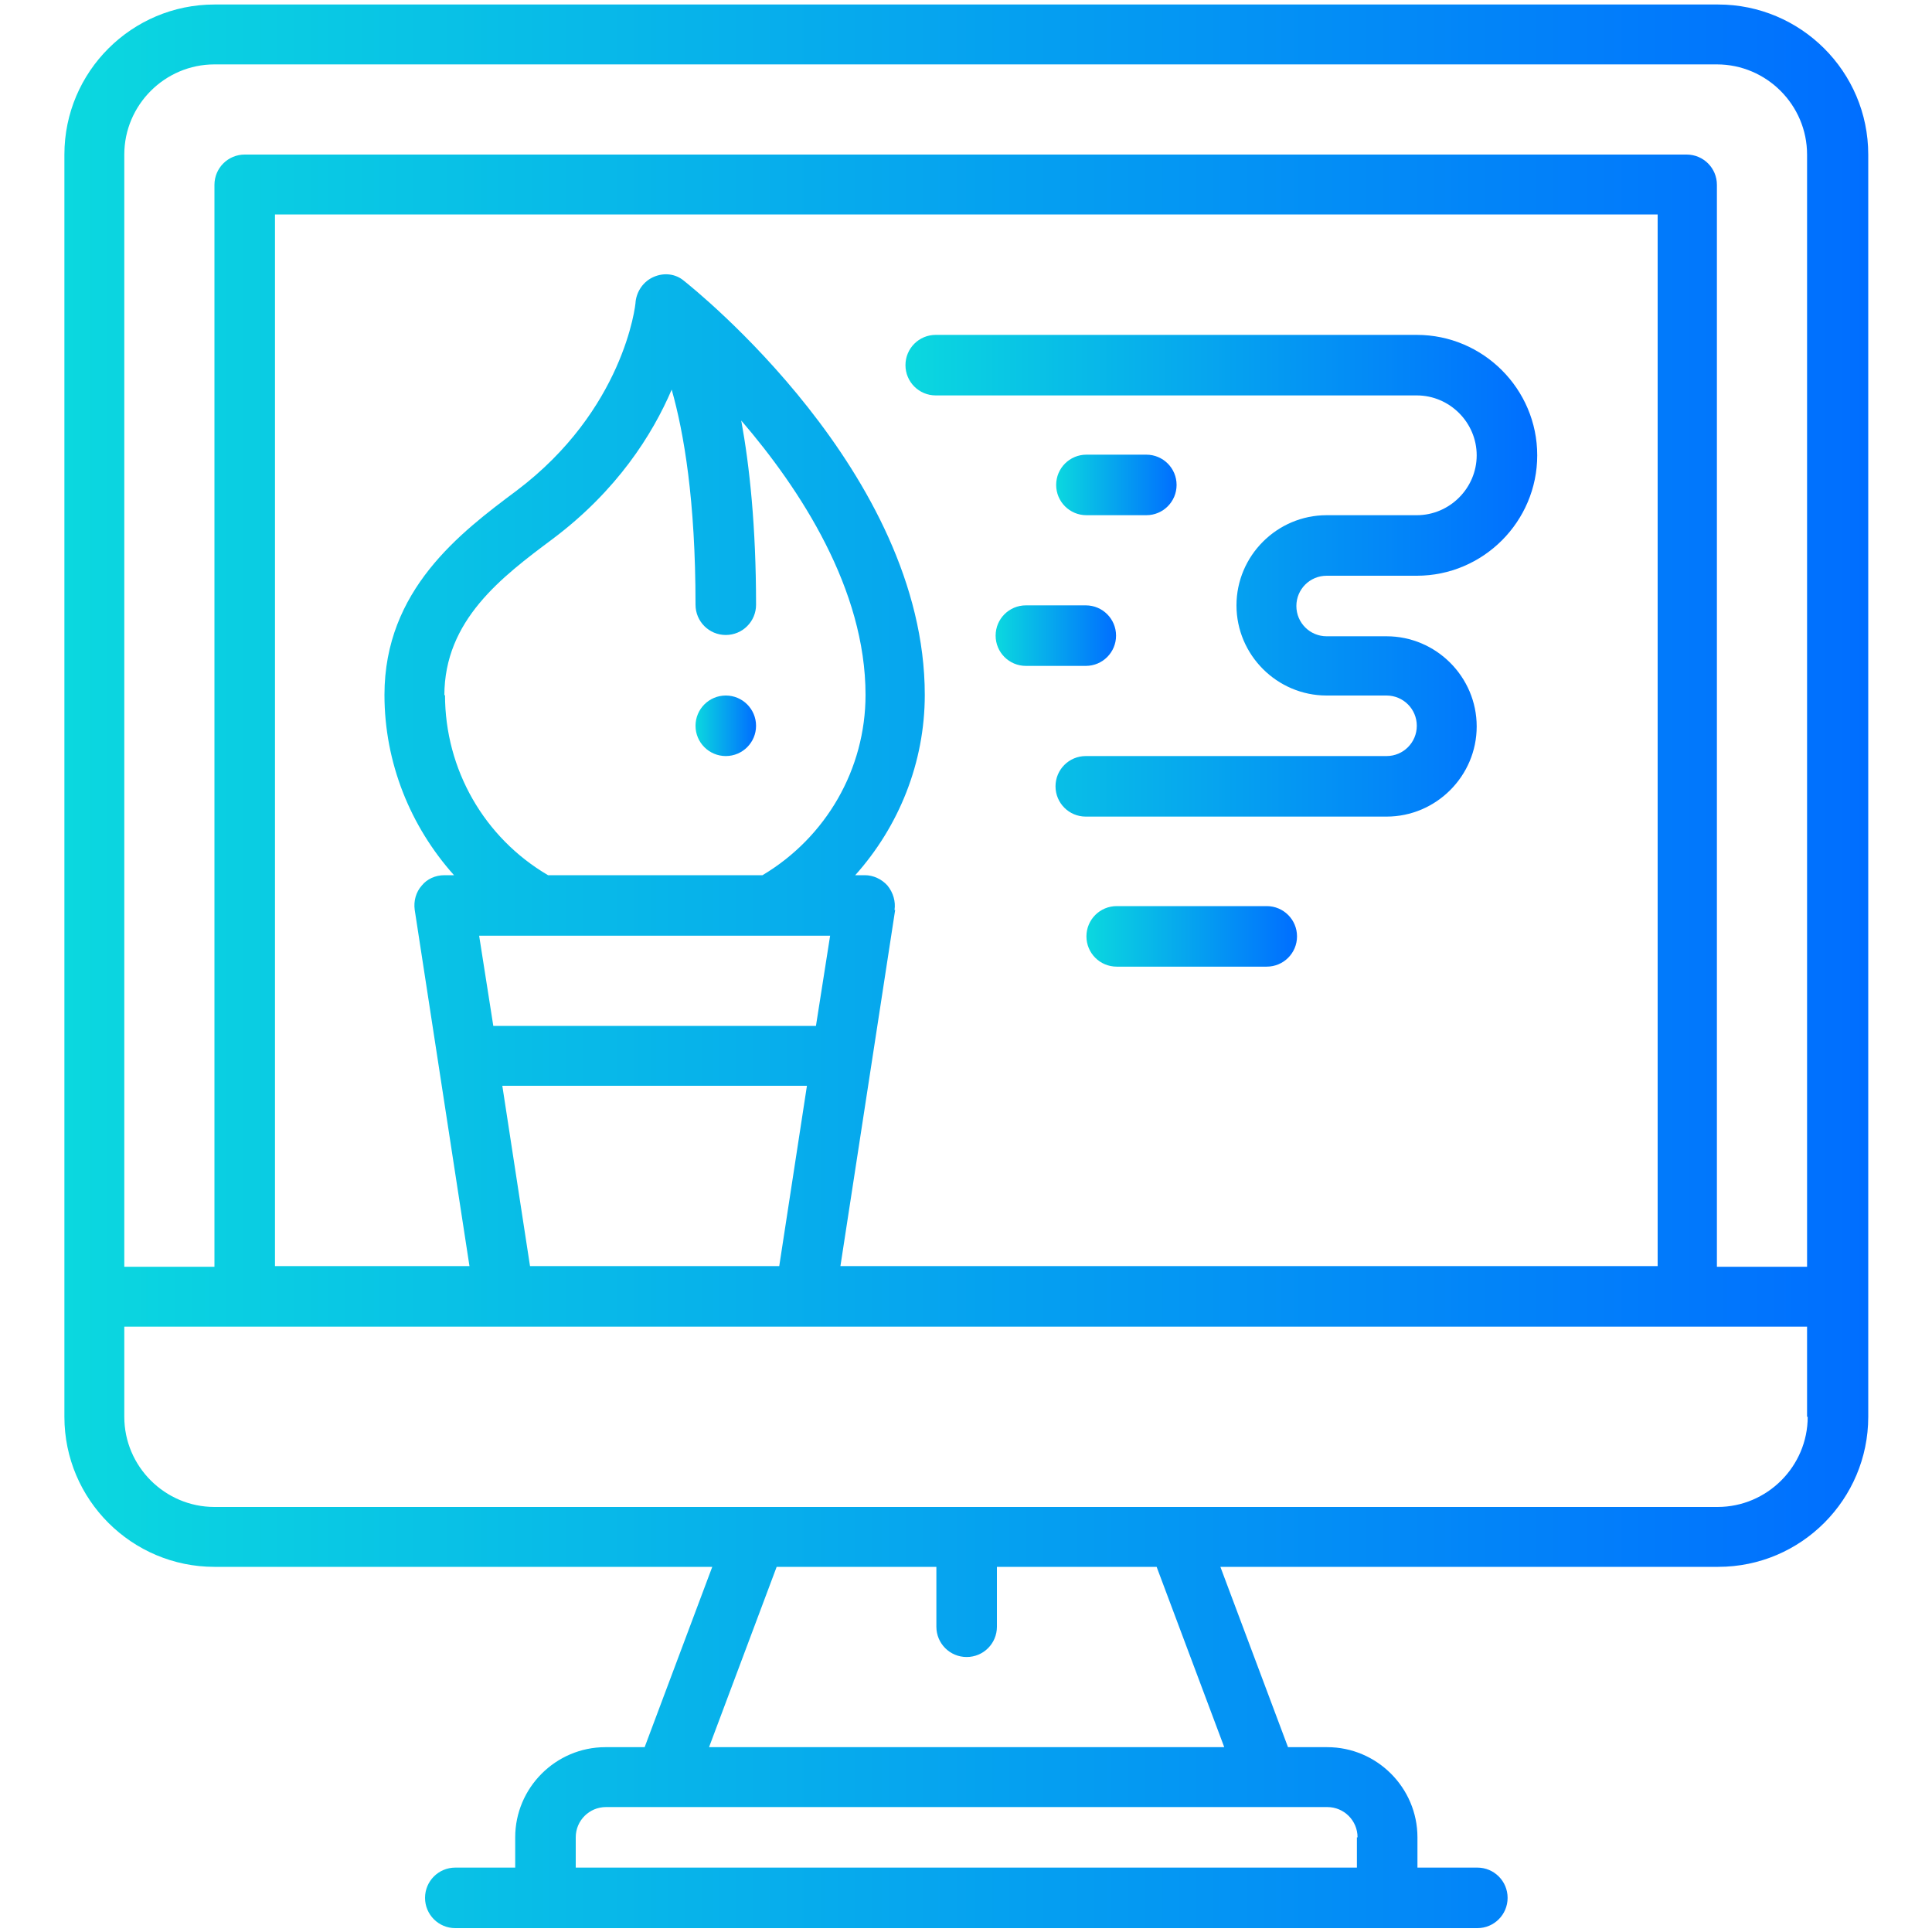
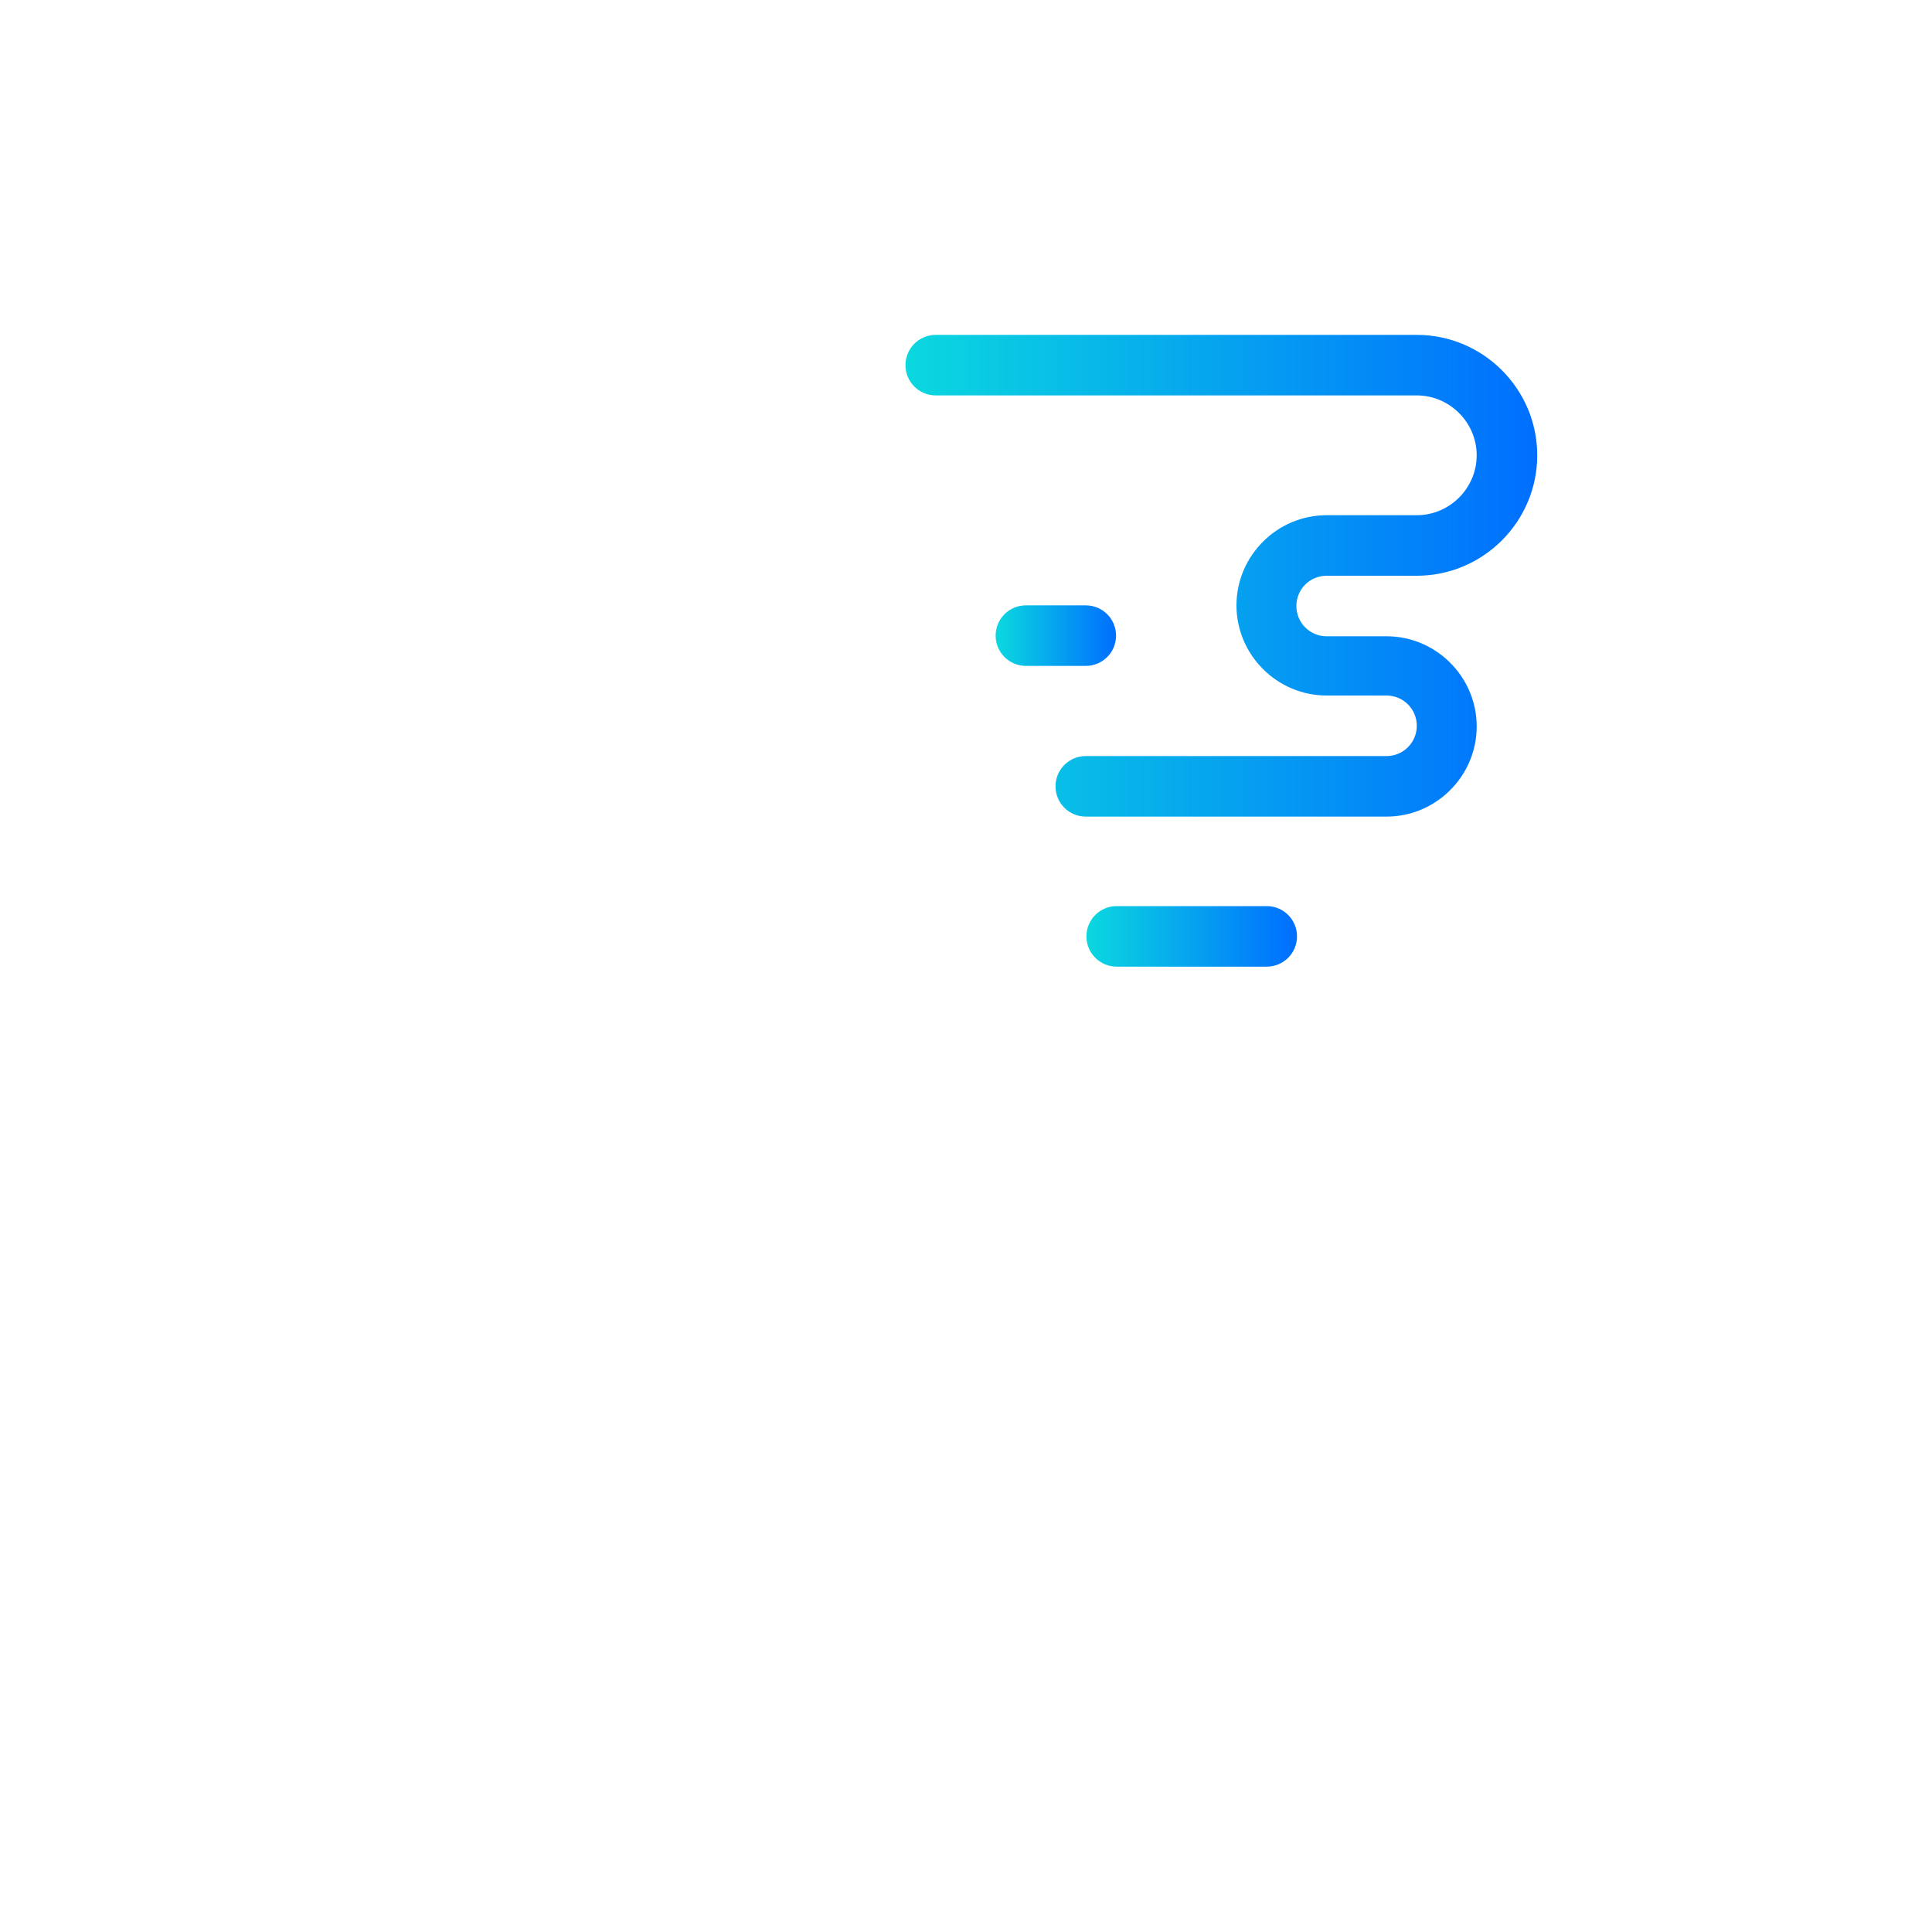
<svg xmlns="http://www.w3.org/2000/svg" xmlns:xlink="http://www.w3.org/1999/xlink" id="_Слой_1" data-name="Слой 1" viewBox="0 0 30 30">
  <defs>
    <style> .cls-1 { fill: url(#linear-gradient-2); } .cls-2 { fill: url(#linear-gradient-6); } .cls-3 { fill: url(#linear-gradient-5); } .cls-4 { fill: url(#linear-gradient-3); } .cls-5 { fill: url(#linear-gradient); } .cls-6 { fill: url(#linear-gradient-4); } </style>
    <linearGradient id="linear-gradient" x1="1" y1="15" x2="29" y2="15" gradientUnits="userSpaceOnUse">
      <stop offset="0" stop-color="#0bd8df" />
      <stop offset="1" stop-color="#006eff" />
    </linearGradient>
    <linearGradient id="linear-gradient-2" x1="14.07" y1="8.93" x2="23.87" y2="8.93" xlink:href="#linear-gradient" />
    <linearGradient id="linear-gradient-3" x1="10.8" y1="11.27" x2="11.73" y2="11.27" xlink:href="#linear-gradient" />
    <linearGradient id="linear-gradient-4" x1="16.87" y1="14.53" x2="20.13" y2="14.53" xlink:href="#linear-gradient" />
    <linearGradient id="linear-gradient-5" x1="16.4" y1="7.53" x2="18.27" y2="7.53" xlink:href="#linear-gradient" />
    <linearGradient id="linear-gradient-6" x1="15.47" y1="9.87" x2="17.33" y2="9.87" xlink:href="#linear-gradient" />
  </defs>
-   <path class="cls-5" d="m26.67.07H3.33C2.05.07,1,1.11,1,2.4v19.6c0,1.29,1.05,2.33,2.33,2.33h7.73l-1.05,2.8h-.61c-.77,0-1.4.63-1.4,1.4v.47h-.93c-.26,0-.47.21-.47.47s.21.47.47.47h15.87c.26,0,.47-.21.47-.47s-.21-.47-.47-.47h-.93v-.47c0-.77-.63-1.4-1.4-1.4h-.61l-1.05-2.8h7.73c1.29,0,2.33-1.05,2.33-2.33V2.4c0-1.29-1.05-2.33-2.33-2.33ZM1.93,2.4c0-.77.63-1.4,1.4-1.4h23.33c.77,0,1.4.63,1.4,1.4v17.27h-1.4V2.87c0-.26-.21-.47-.47-.47H3.8c-.26,0-.47.21-.47.47v16.8h-1.4V2.4Zm4.97,8.4c0-1.17.89-1.84,1.68-2.43,1-.75,1.55-1.62,1.85-2.32.19.67.37,1.72.37,3.34,0,.26.21.47.47.47s.47-.21.47-.47c0-1.21-.1-2.15-.23-2.86.92,1.07,1.93,2.62,1.93,4.26,0,1.15-.61,2.21-1.6,2.8h-3.33c-.99-.58-1.6-1.64-1.6-2.8Zm.54,3.73h5.45l-.22,1.4h-5.01l-.22-1.4Zm.36,2.33h4.73l-.43,2.8h-3.87l-.43-2.8Zm6.09-2.73c.02-.13-.02-.27-.11-.38-.09-.1-.22-.16-.35-.16h-.15c.68-.76,1.08-1.75,1.08-2.8,0-3.45-3.59-6.31-3.74-6.43-.13-.11-.31-.13-.47-.06-.16.07-.26.22-.28.38,0,.07-.19,1.69-1.85,2.94-.87.65-2.05,1.54-2.05,3.17,0,1.05.4,2.04,1.08,2.8h-.15c-.14,0-.27.06-.35.16-.09.1-.13.24-.11.38l.85,5.53h-3.02V3.33h21.47v16.33h-12.69l.85-5.53Zm7.18,14.4v.47h-12.13v-.47c0-.26.21-.47.47-.47h11.2c.26,0,.47.21.47.47Zm-2.07-1.4h-7.99l1.05-2.8h2.48v.93c0,.26.21.47.47.47s.47-.21.47-.47v-.93h2.48l1.05,2.8Zm9.07-5.13c0,.77-.63,1.4-1.4,1.4H3.33c-.77,0-1.4-.63-1.4-1.4v-1.4h26.13v1.4Z" />
  <path class="cls-1" d="m22,5.2h-7.47c-.26,0-.47.21-.47.47s.21.47.47.47h7.47c.51,0,.93.42.93.93s-.42.93-.93.93h-1.4c-.77,0-1.4.63-1.4,1.4s.63,1.4,1.4,1.4h.93c.26,0,.47.21.47.47s-.21.47-.47.47h-4.67c-.26,0-.47.21-.47.47s.21.47.47.47h4.67c.77,0,1.4-.63,1.4-1.4s-.63-1.4-1.4-1.4h-.93c-.26,0-.47-.21-.47-.47s.21-.47.47-.47h1.4c1.03,0,1.87-.84,1.87-1.87s-.84-1.87-1.87-1.87Z" />
-   <circle class="cls-4" cx="11.27" cy="11.27" r=".47" />
  <path class="cls-6" d="m19.67,14.07h-2.33c-.26,0-.47.21-.47.47s.21.47.47.47h2.33c.26,0,.47-.21.47-.47s-.21-.47-.47-.47Z" />
-   <path class="cls-3" d="m17.8,8c.26,0,.47-.21.47-.47s-.21-.47-.47-.47h-.93c-.26,0-.47.21-.47.47s.21.47.47.47h.93Z" />
  <path class="cls-2" d="m17.33,9.87c0-.26-.21-.47-.47-.47h-.93c-.26,0-.47.21-.47.47s.21.47.47.47h.93c.26,0,.47-.21.47-.47Z" />
</svg>